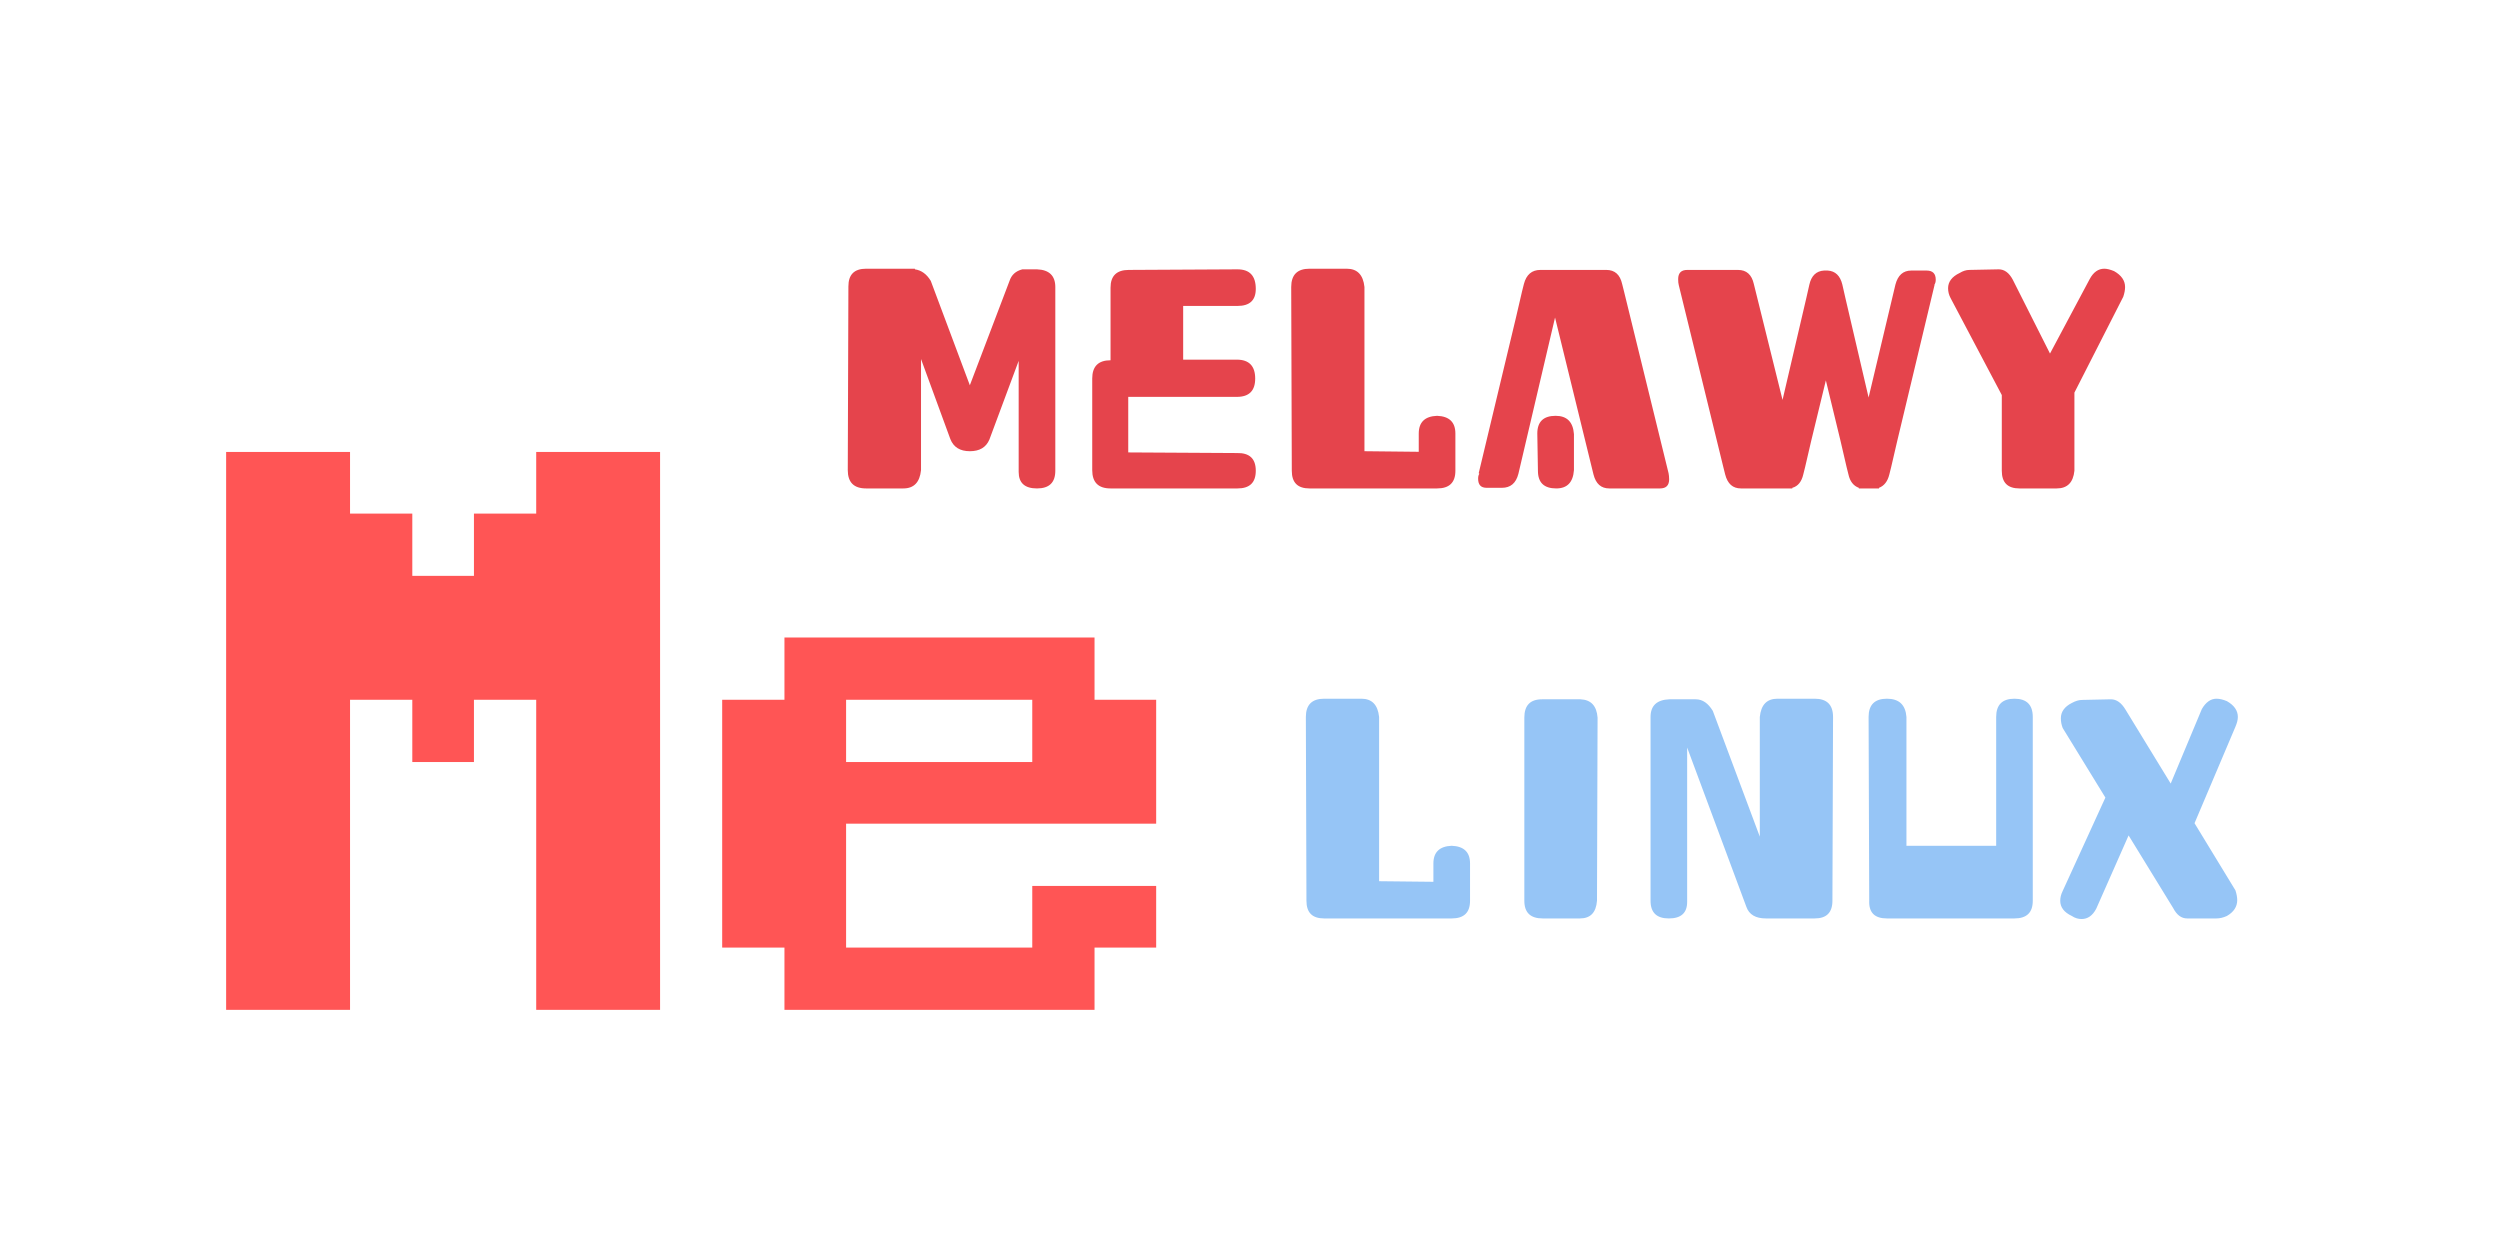
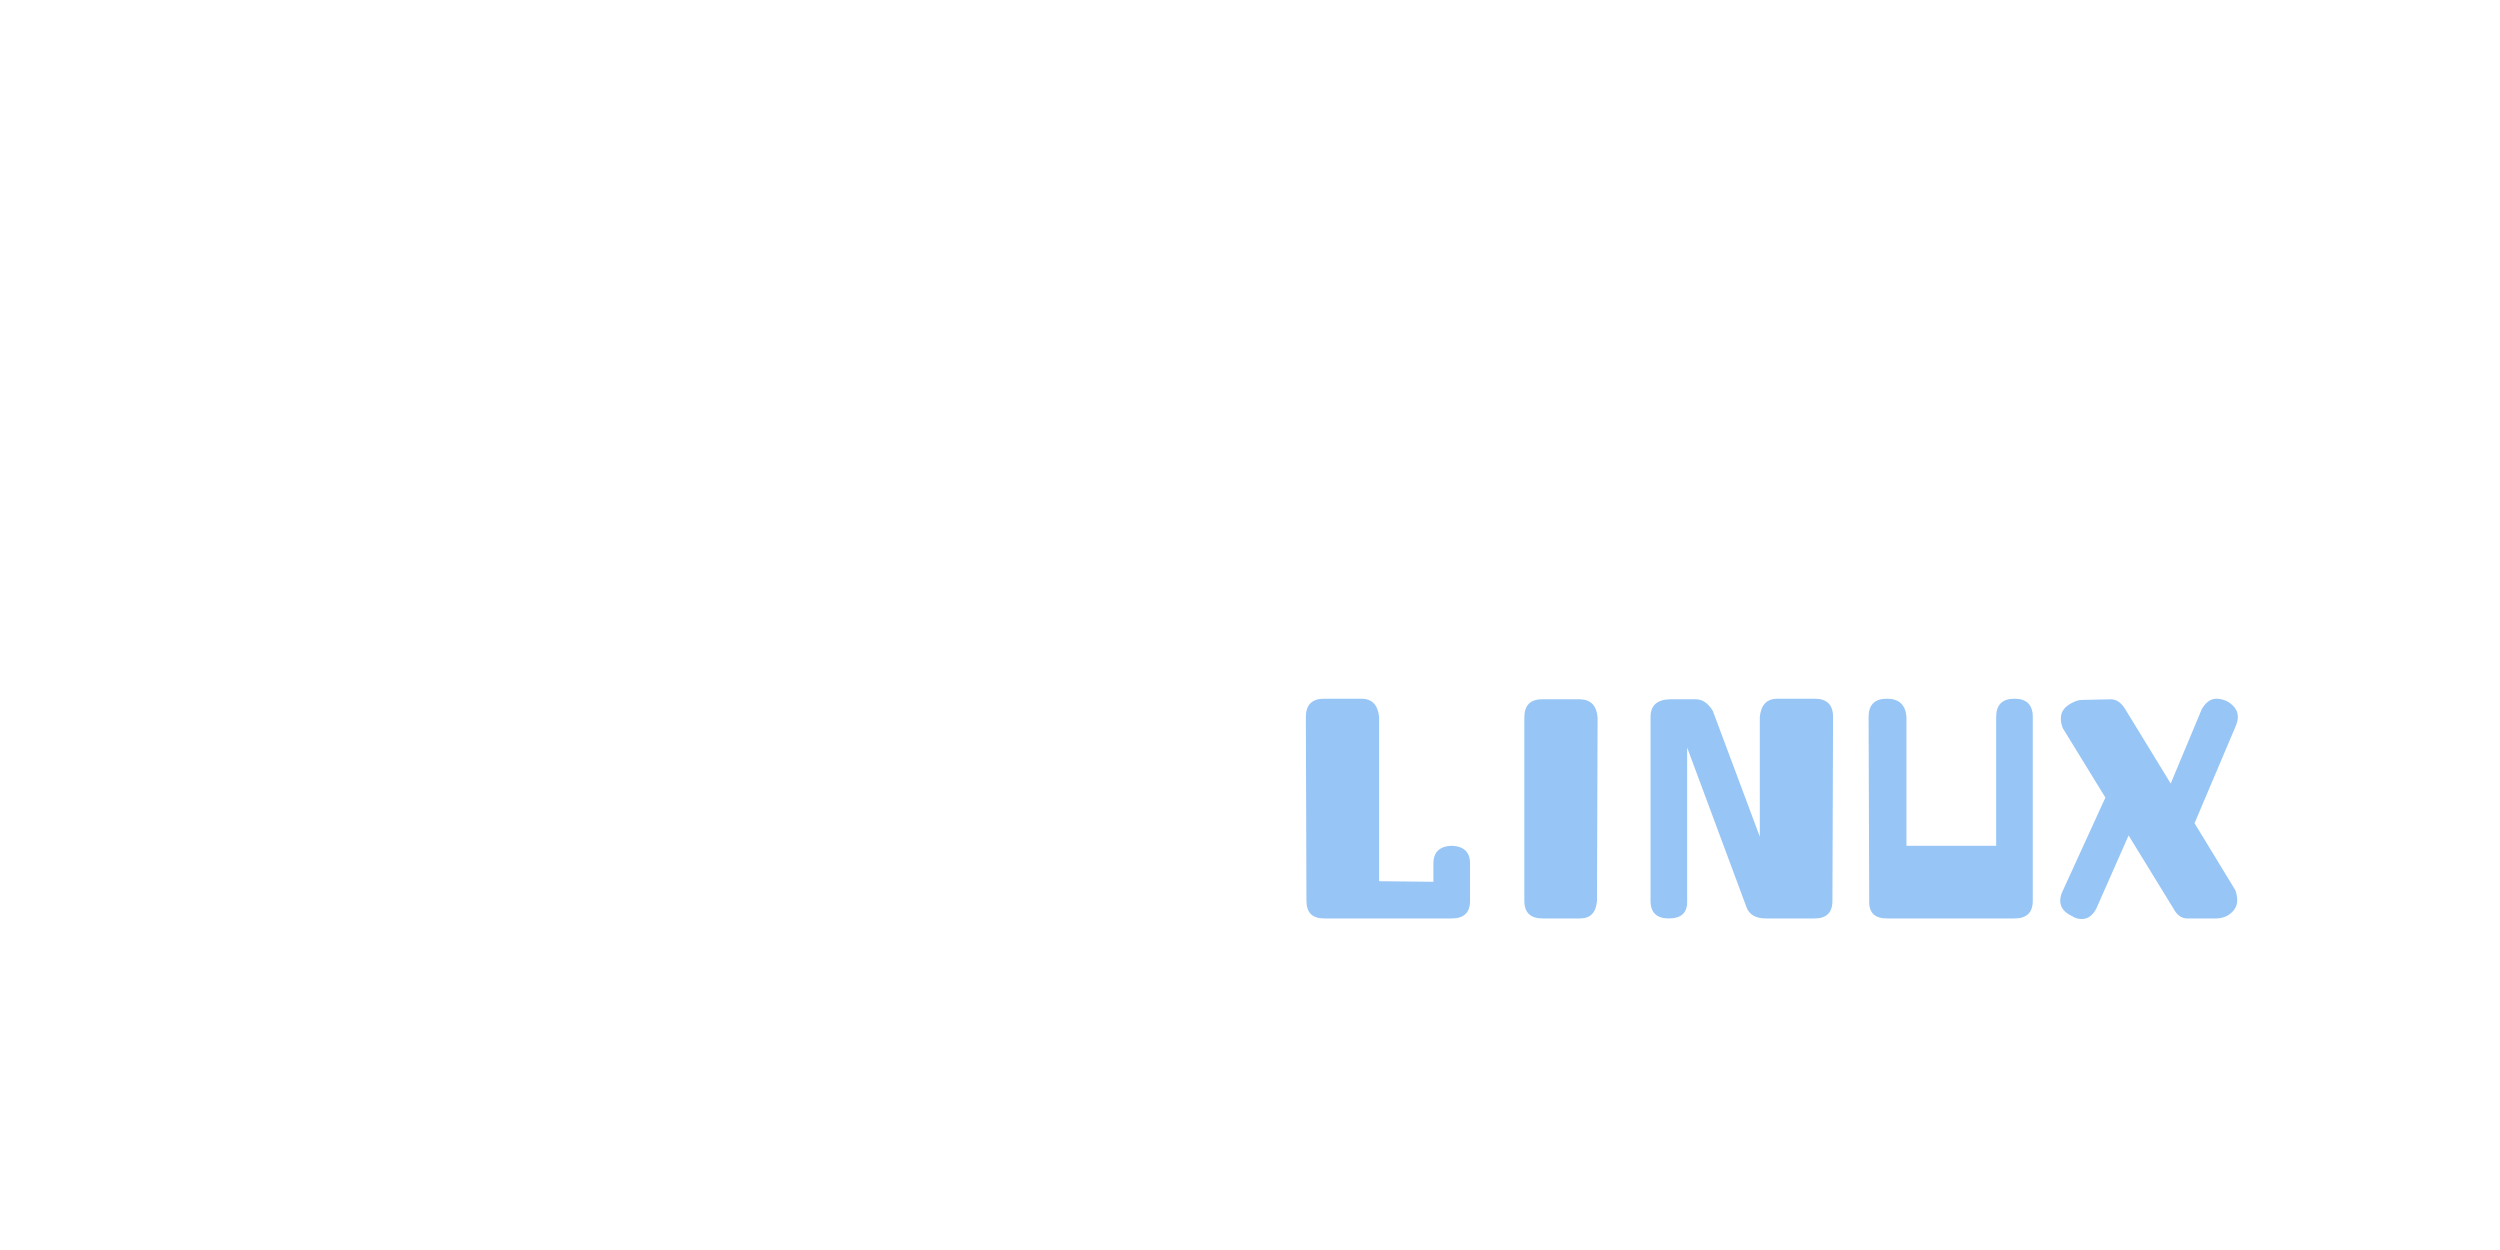
<svg xmlns="http://www.w3.org/2000/svg" width="64" height="32" viewBox="0 0 64 32">
-   <path fill-rule="nonzero" fill="rgb(100%, 33.333%, 33.333%)" fill-opacity="1" d="M 5.789 25.852 L 5.789 11.57 L 8.961 11.57 L 8.961 13.148 L 10.555 13.148 L 10.555 14.742 L 12.133 14.742 L 12.133 13.148 L 13.727 13.148 L 13.727 11.57 L 16.898 11.57 L 16.898 25.852 L 13.727 25.852 L 13.727 17.914 L 12.133 17.914 L 12.133 19.508 L 10.555 19.508 L 10.555 17.914 L 8.961 17.914 L 8.961 25.852 Z M 18.488 24.258 L 18.488 17.914 L 20.082 17.914 L 20.082 16.32 L 28.02 16.32 L 28.02 17.914 L 29.598 17.914 L 29.598 21.086 L 21.66 21.086 L 21.66 24.258 L 26.426 24.258 L 26.426 22.68 L 29.598 22.68 L 29.598 24.258 L 28.02 24.258 L 28.02 25.852 L 20.082 25.852 L 20.082 24.258 Z M 21.66 17.914 L 21.66 19.508 L 26.426 19.508 L 26.426 17.914 Z M 5.789 9.977 " />
-   <path fill-rule="nonzero" fill="rgb(89.804%, 26.667%, 29.804%)" fill-opacity="1" d="M 25.328 11.254 C 25.242 11.453 25.078 11.551 24.828 11.551 C 24.578 11.551 24.41 11.449 24.328 11.238 L 23.578 9.191 L 23.578 12.035 C 23.547 12.348 23.395 12.504 23.125 12.504 L 22.172 12.504 C 21.859 12.504 21.703 12.348 21.703 12.035 L 21.719 7.332 C 21.719 7.031 21.867 6.879 22.172 6.879 L 23.422 6.879 L 23.422 6.895 C 23.586 6.918 23.723 7.016 23.828 7.191 L 24.828 9.863 L 25.844 7.191 C 25.895 7.035 26.004 6.938 26.172 6.895 L 26.547 6.895 C 26.859 6.906 27.016 7.059 27.016 7.348 L 27.016 12.051 C 27.016 12.355 26.859 12.504 26.547 12.504 C 26.234 12.504 26.078 12.363 26.078 12.082 L 26.078 9.238 Z M 31.664 9.207 C 31.977 9.207 32.133 9.371 32.133 9.691 C 32.133 10.004 31.977 10.16 31.664 10.16 L 28.883 10.16 L 28.883 11.582 L 31.664 11.598 C 31.984 11.59 32.148 11.738 32.148 12.051 C 32.148 12.355 31.992 12.504 31.68 12.504 L 28.43 12.504 C 28.117 12.504 27.961 12.348 27.961 12.035 L 27.961 9.691 C 27.961 9.379 28.117 9.223 28.43 9.223 L 28.43 7.363 C 28.43 7.062 28.586 6.91 28.898 6.91 L 31.68 6.895 C 31.992 6.895 32.148 7.062 32.148 7.395 C 32.148 7.688 31.992 7.832 31.68 7.832 L 30.289 7.832 L 30.289 9.207 Z M 34.93 11.551 L 36.32 11.566 L 36.32 11.098 C 36.32 10.809 36.477 10.656 36.789 10.645 C 37.102 10.656 37.258 10.809 37.258 11.098 L 37.258 12.051 C 37.258 12.355 37.102 12.504 36.789 12.504 L 33.523 12.504 C 33.219 12.504 33.07 12.355 33.07 12.051 L 33.055 7.348 C 33.055 7.035 33.211 6.879 33.523 6.879 L 34.477 6.879 C 34.746 6.879 34.898 7.035 34.93 7.348 Z M 38.059 12.488 C 37.91 12.488 37.84 12.41 37.84 12.254 C 37.84 12.203 37.848 12.16 37.871 12.129 L 37.855 12.113 L 38.809 8.129 L 38.965 7.457 L 39.012 7.27 C 39.074 7.031 39.215 6.91 39.434 6.91 C 39.453 6.91 39.48 6.91 39.512 6.91 L 41.043 6.91 C 41.062 6.91 41.09 6.91 41.121 6.91 C 41.34 6.91 41.473 7.031 41.527 7.27 L 41.574 7.457 L 42.715 12.113 C 42.723 12.156 42.73 12.207 42.73 12.27 C 42.73 12.426 42.652 12.504 42.496 12.504 L 41.277 12.504 C 41.254 12.504 41.23 12.504 41.199 12.504 C 40.988 12.504 40.855 12.387 40.793 12.145 L 39.809 8.129 L 38.871 12.129 C 38.809 12.371 38.668 12.488 38.449 12.488 Z M 40.293 12.035 C 40.27 12.348 40.121 12.504 39.84 12.504 C 39.527 12.504 39.371 12.355 39.371 12.051 L 39.355 11.098 C 39.355 10.797 39.512 10.645 39.824 10.645 C 40.113 10.645 40.27 10.801 40.293 11.113 Z M 46.742 9.738 L 46.367 11.285 L 46.211 11.957 L 46.164 12.145 C 46.121 12.332 46.027 12.449 45.883 12.488 L 45.883 12.504 L 44.648 12.504 C 44.625 12.504 44.602 12.504 44.57 12.504 C 44.359 12.504 44.227 12.387 44.164 12.145 L 44.117 11.957 L 42.977 7.301 C 42.965 7.262 42.961 7.207 42.961 7.145 C 42.961 6.988 43.039 6.91 43.195 6.91 L 44.414 6.91 C 44.434 6.91 44.461 6.91 44.492 6.91 C 44.711 6.91 44.844 7.031 44.898 7.27 L 45.633 10.238 L 46.242 7.629 L 46.32 7.285 C 46.371 7.059 46.496 6.938 46.695 6.926 L 46.789 6.926 C 46.984 6.938 47.109 7.059 47.164 7.285 L 47.242 7.629 L 47.836 10.176 L 48.523 7.285 C 48.586 7.047 48.719 6.926 48.93 6.926 L 49.32 6.926 C 49.477 6.926 49.555 7.004 49.555 7.16 C 49.555 7.215 49.543 7.254 49.523 7.285 L 49.523 7.301 L 48.57 11.285 L 48.414 11.957 L 48.367 12.145 C 48.324 12.324 48.234 12.438 48.102 12.488 L 48.102 12.504 L 47.586 12.504 L 47.586 12.488 C 47.449 12.438 47.359 12.324 47.32 12.145 L 47.273 11.957 L 47.117 11.285 Z M 51.246 10.113 L 49.934 7.629 C 49.891 7.547 49.871 7.465 49.871 7.379 C 49.871 7.215 49.969 7.082 50.168 6.988 C 50.25 6.938 50.332 6.91 50.418 6.91 L 51.168 6.895 C 51.312 6.895 51.434 6.984 51.527 7.16 L 52.48 9.051 L 53.496 7.145 C 53.59 6.969 53.715 6.879 53.871 6.879 C 53.941 6.879 54.027 6.902 54.121 6.941 C 54.309 7.047 54.402 7.184 54.402 7.348 C 54.402 7.422 54.387 7.504 54.355 7.598 L 53.105 10.051 L 53.105 12.051 C 53.074 12.355 52.922 12.504 52.652 12.504 L 51.699 12.504 C 51.395 12.504 51.246 12.355 51.246 12.051 Z M 21.25 3.727 " />
  <path fill-rule="nonzero" fill="rgb(58.824%, 77.255%, 96.471%)" fill-opacity="1" d="M 35.305 22.559 L 36.695 22.574 L 36.695 22.105 C 36.695 21.816 36.852 21.664 37.164 21.652 C 37.477 21.664 37.633 21.816 37.633 22.105 L 37.633 23.059 C 37.633 23.363 37.477 23.512 37.164 23.512 L 33.898 23.512 C 33.594 23.512 33.445 23.363 33.445 23.059 L 33.43 18.355 C 33.43 18.043 33.586 17.887 33.898 17.887 L 34.852 17.887 C 35.121 17.887 35.273 18.043 35.305 18.355 Z M 40.883 23.059 C 40.859 23.363 40.715 23.512 40.445 23.512 L 39.492 23.512 C 39.18 23.512 39.023 23.363 39.023 23.059 L 39.023 18.371 C 39.023 18.059 39.172 17.902 39.477 17.902 L 40.461 17.902 C 40.73 17.914 40.875 18.07 40.898 18.371 Z M 43.191 19.137 L 43.191 23.09 C 43.191 23.371 43.035 23.512 42.723 23.512 C 42.41 23.512 42.254 23.363 42.254 23.059 L 42.254 18.355 C 42.254 18.066 42.414 17.914 42.738 17.902 L 43.41 17.902 C 43.586 17.902 43.73 18.004 43.848 18.199 L 45.051 21.418 L 45.051 18.355 C 45.082 18.043 45.23 17.887 45.504 17.887 L 46.457 17.887 C 46.77 17.887 46.926 18.043 46.926 18.355 L 46.91 23.059 C 46.91 23.363 46.758 23.512 46.457 23.512 L 45.207 23.512 C 44.945 23.512 44.777 23.414 44.707 23.215 Z M 48.305 17.887 C 48.617 17.887 48.781 18.043 48.805 18.355 L 48.805 21.652 L 51.102 21.652 L 51.102 18.355 C 51.102 18.043 51.258 17.887 51.57 17.887 C 51.883 17.887 52.039 18.043 52.039 18.355 L 52.039 23.059 C 52.039 23.363 51.883 23.512 51.57 23.512 L 48.305 23.512 C 47.992 23.512 47.84 23.363 47.852 23.059 L 47.836 18.355 C 47.836 18.043 47.992 17.887 48.305 17.887 Z M 55.57 20.059 L 56.367 18.152 C 56.469 17.977 56.594 17.887 56.742 17.887 C 56.824 17.887 56.914 17.91 57.008 17.949 C 57.195 18.055 57.289 18.191 57.289 18.355 C 57.289 18.43 57.266 18.512 57.227 18.605 L 56.18 21.074 L 57.227 22.793 C 57.258 22.887 57.273 22.973 57.273 23.043 C 57.273 23.211 57.184 23.348 57.008 23.449 C 56.914 23.492 56.824 23.512 56.742 23.512 L 55.992 23.512 C 55.844 23.512 55.727 23.426 55.633 23.246 L 54.492 21.387 L 53.664 23.262 C 53.57 23.441 53.445 23.527 53.289 23.527 C 53.203 23.527 53.121 23.504 53.039 23.449 C 52.84 23.355 52.742 23.227 52.742 23.059 C 52.742 22.977 52.762 22.895 52.805 22.809 L 53.898 20.418 L 52.805 18.637 C 52.773 18.555 52.758 18.473 52.758 18.387 C 52.758 18.223 52.852 18.09 53.039 17.996 C 53.133 17.945 53.219 17.918 53.305 17.918 L 54.039 17.902 C 54.184 17.902 54.309 17.992 54.414 18.168 Z M 32.977 14.734 " />
</svg>